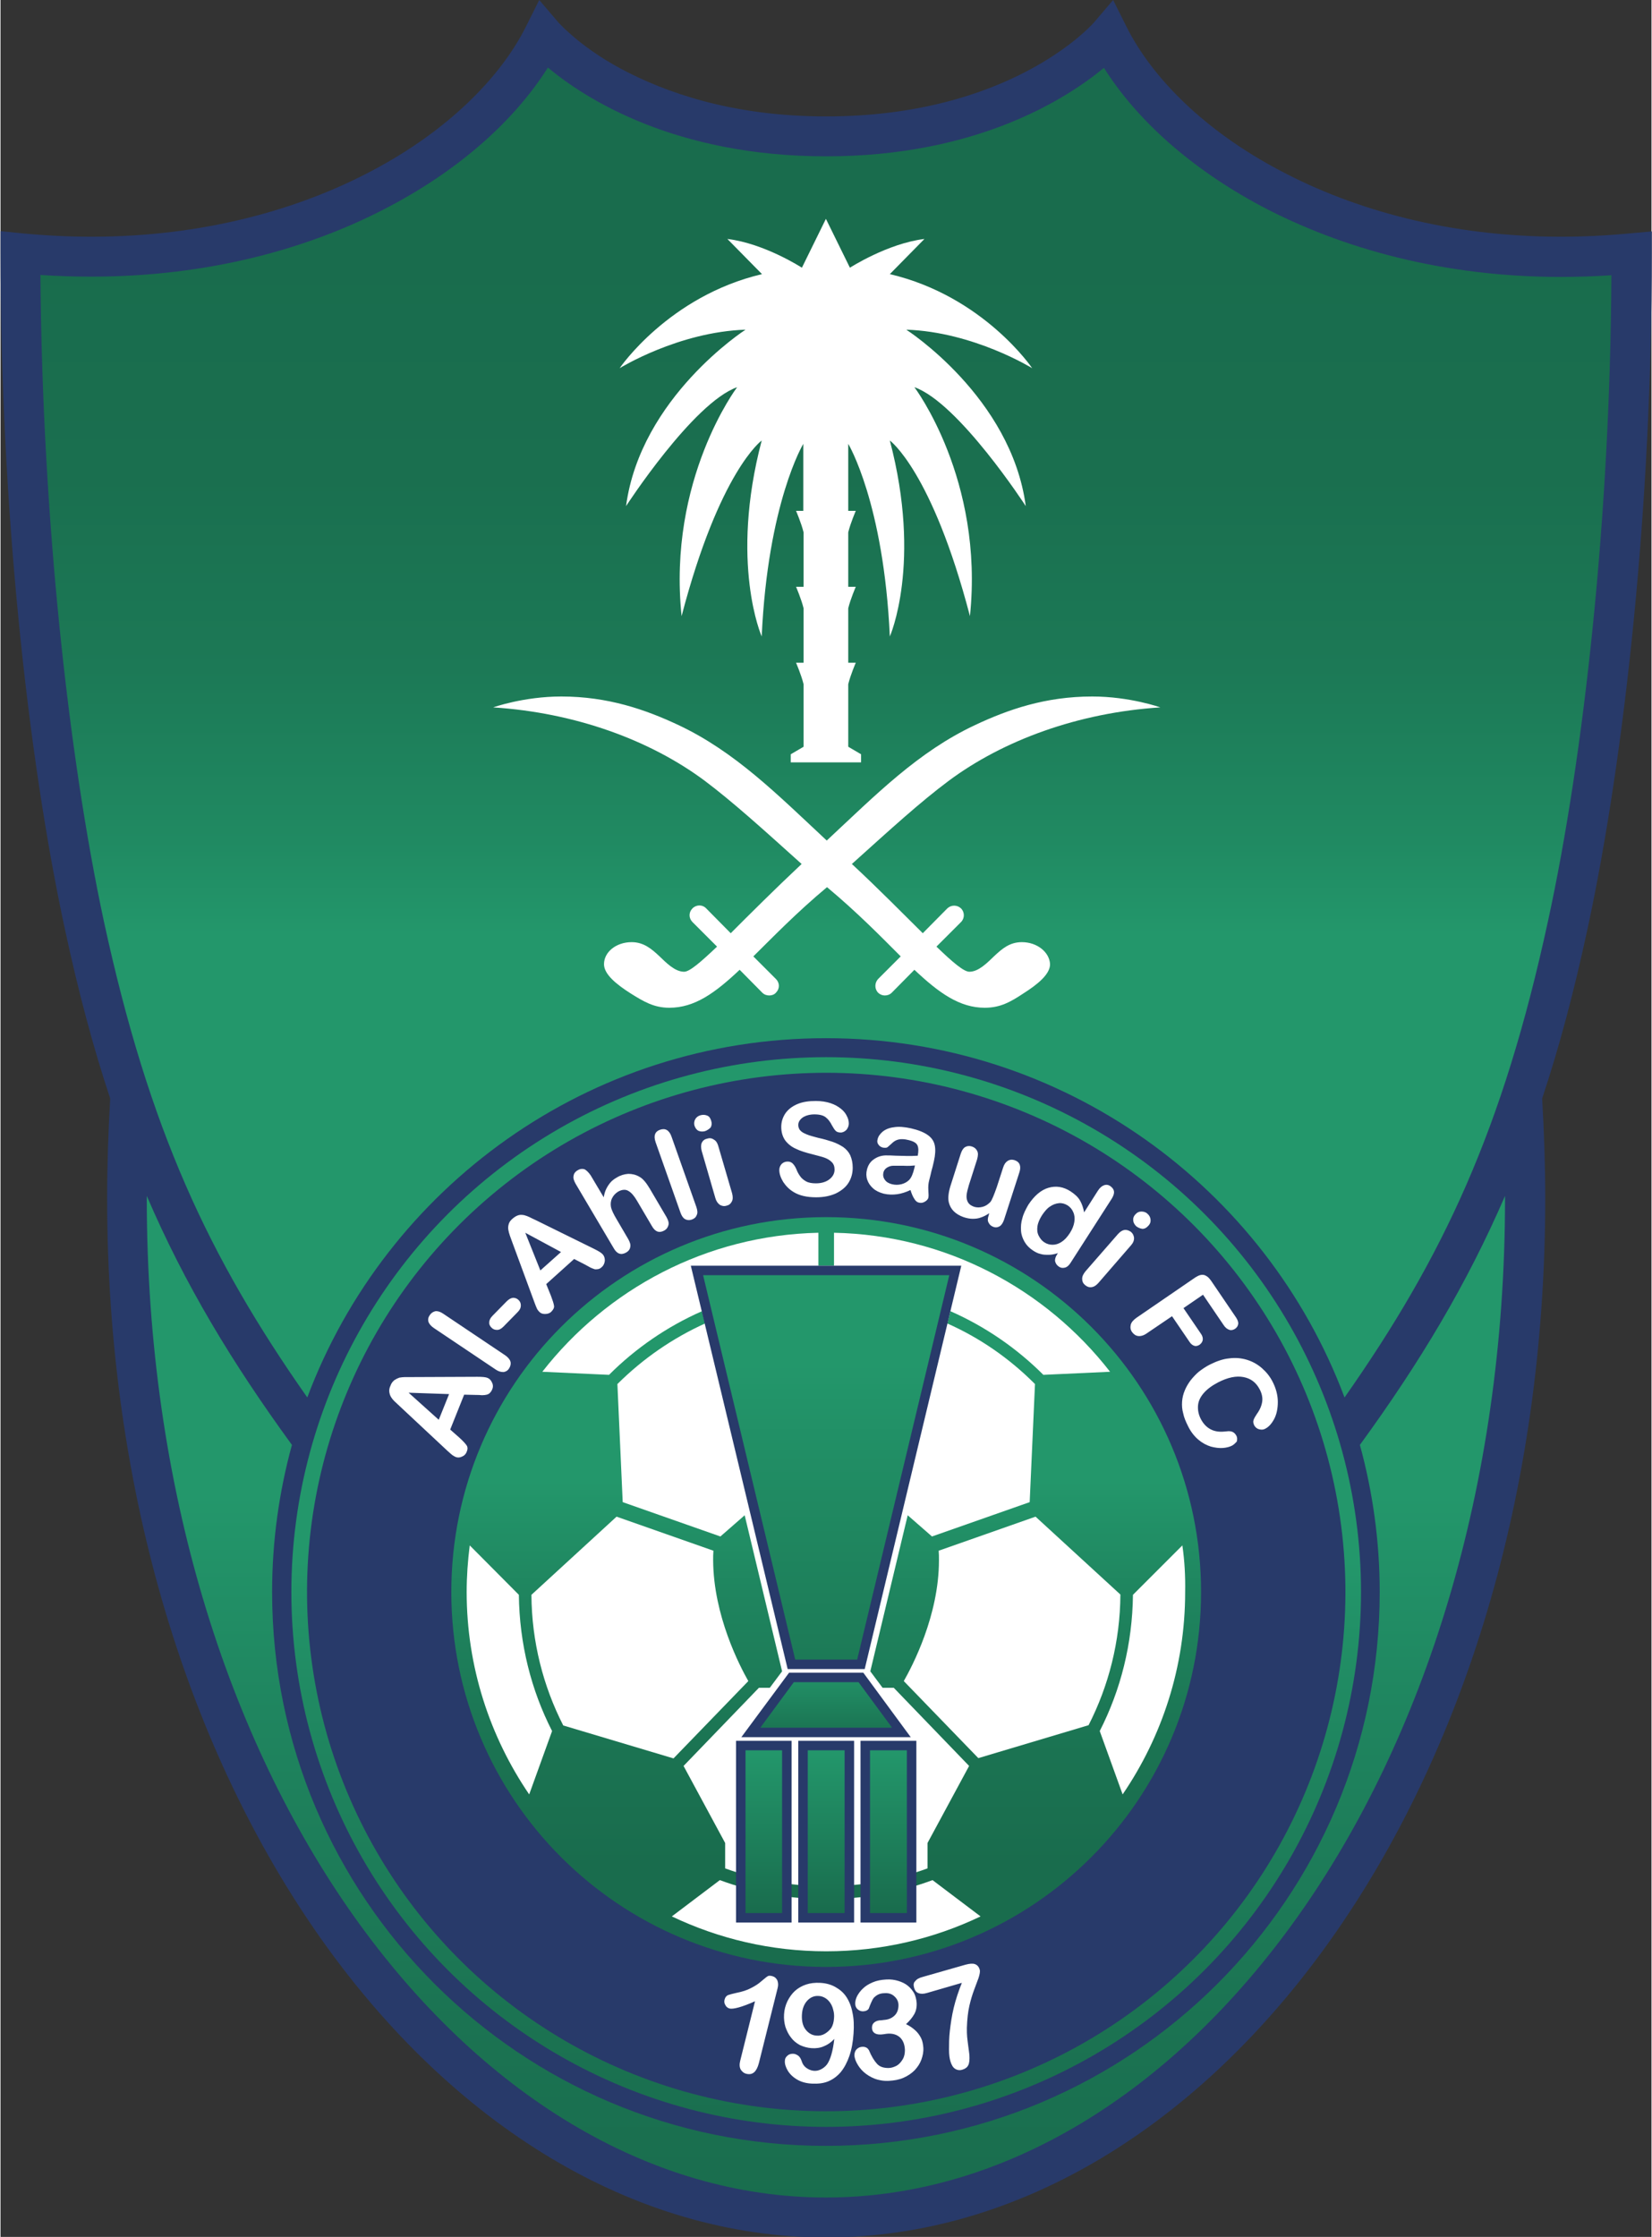
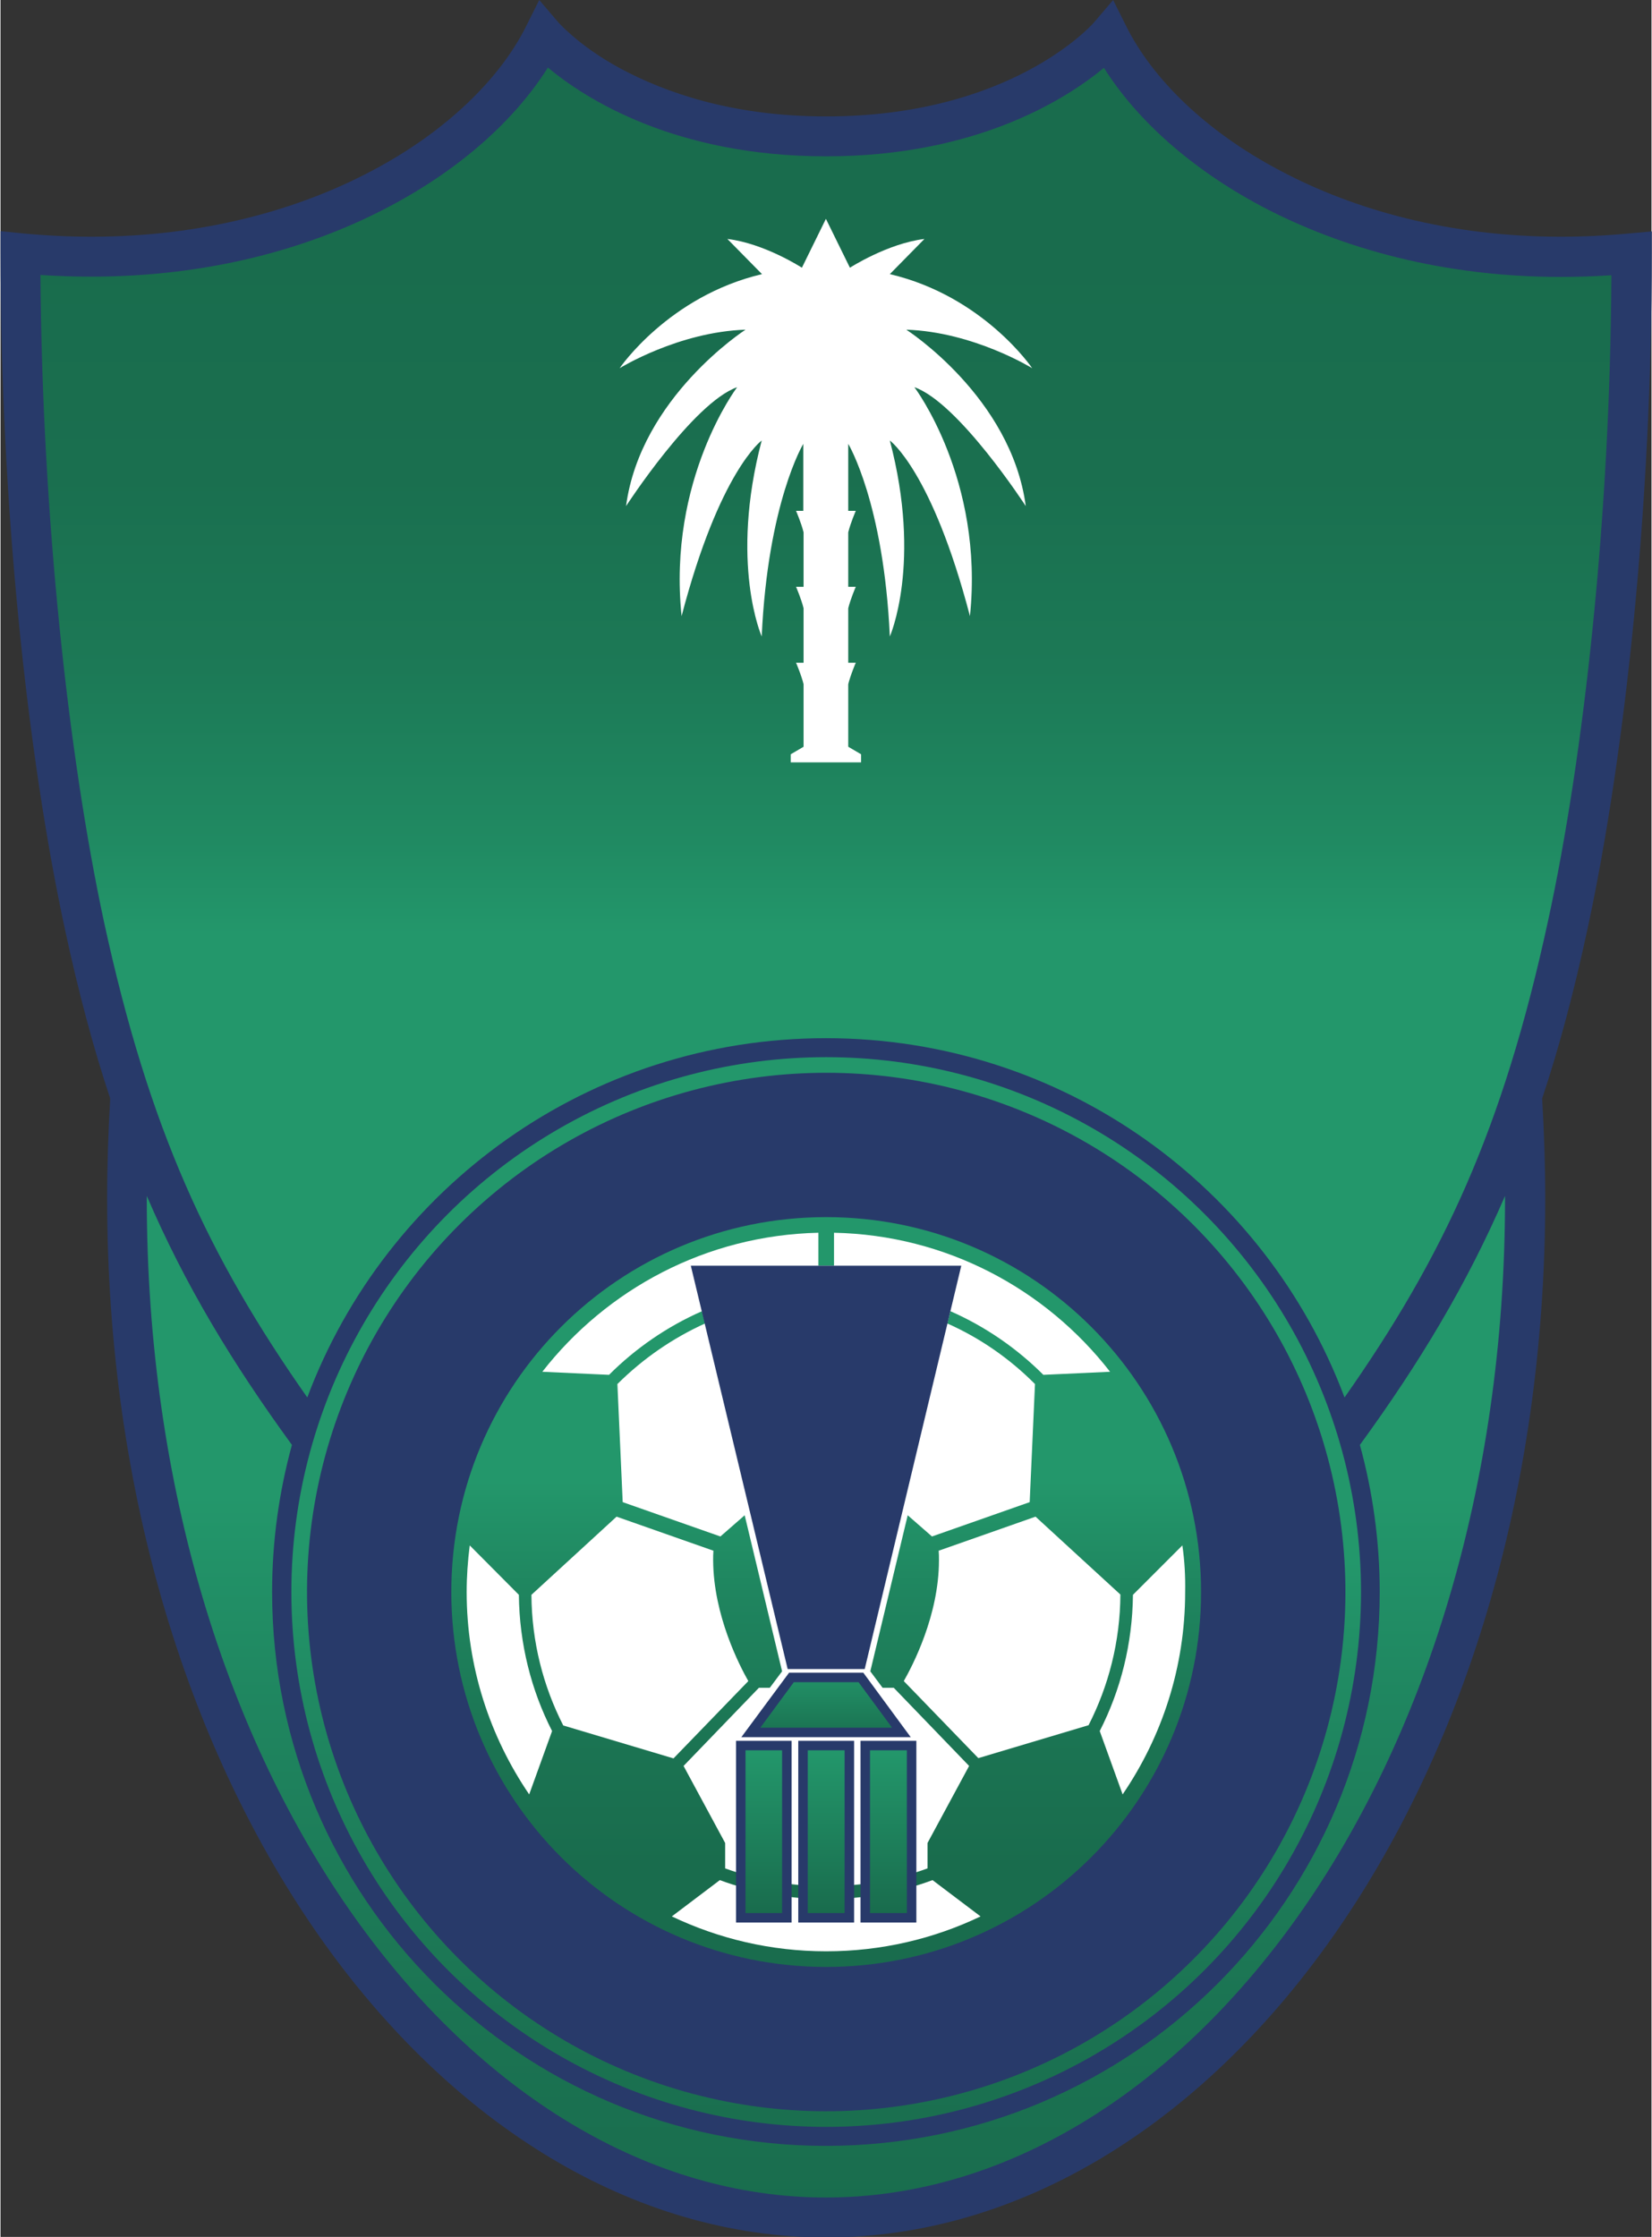
<svg xmlns="http://www.w3.org/2000/svg" xmlns:xlink="http://www.w3.org/1999/xlink" height="367.961" viewBox="0 0 291 394.247" width="271.768">
  <rect x="0" y="0" width="291" height="394.247" fill="#333333" stroke="none" />
  <linearGradient id="a">
    <stop offset=".139" stop-color="#196c4d" />
    <stop offset=".287" stop-color="#1b7352" />
    <stop offset=".499" stop-color="#1f855f" />
    <stop offset=".648" stop-color="#23976b" />
  </linearGradient>
  <linearGradient id="c" gradientUnits="userSpaceOnUse" x1="295.769" x2="295.769" xlink:href="#a" y1="872.811" y2="352.567" />
  <linearGradient id="d" gradientUnits="userSpaceOnUse" x1="295.775" x2="295.775" y1="21.224" y2="504.919">
    <stop offset=".139" stop-color="#196c4d" />
    <stop offset=".31" stop-color="#1a6f4f" />
    <stop offset=".451" stop-color="#1c7956" />
    <stop offset=".579" stop-color="#208a62" />
    <stop offset=".648" stop-color="#23976b" />
  </linearGradient>
  <linearGradient id="e" gradientUnits="userSpaceOnUse" x1="295.772" x2="295.772" xlink:href="#a" y1="850.052" y2="400.413" />
  <linearGradient id="f" gradientUnits="userSpaceOnUse" x1="295.772" x2="295.772" xlink:href="#a" y1="704.643" y2="435.974" />
  <linearGradient id="b">
    <stop offset="0" stop-color="#196c4d" />
    <stop offset="1" stop-color="#23976b" />
  </linearGradient>
  <linearGradient id="g" gradientUnits="userSpaceOnUse" x1="273.449" x2="273.449" xlink:href="#b" y1="685.28" y2="626.952" />
  <linearGradient id="h" gradientUnits="userSpaceOnUse" x1="295.775" x2="295.775" xlink:href="#b" y1="685.28" y2="626.952" />
  <linearGradient id="i" gradientUnits="userSpaceOnUse" x1="295.772" x2="295.772" xlink:href="#b" y1="645.652" y2="488.116" />
  <linearGradient id="j" gradientUnits="userSpaceOnUse" x1="295.772" x2="295.772" xlink:href="#b" y1="624.948" y2="596.813" />
  <linearGradient id="k" gradientUnits="userSpaceOnUse" x1="318.098" x2="318.098" xlink:href="#b" y1="685.28" y2="626.952" />
  <g transform="scale(.492)">
    <path d="m494.1 570.3c0 109.5-88.8 198.4-198.4 198.4s-198.4-88.8-198.4-198.4 88.8-198.4 198.4-198.4 198.4 88.9 198.4 198.4z" fill="#283a6a" />
    <path d="m583.7 83.6c-8.4.8-16.7 1.2-24.7 1.2-39.6 0-73.9-9.5-100.6-23.7-26.8-14.1-45.8-33.1-55-51.5l-4.8-9.6-7 8.2c-1.1 1.2-30.2 33.5-95.8 33.5-33.9 0-57.9-8.7-73.6-17.1-7.8-4.2-13.5-8.5-17.1-11.6-1.8-1.6-3.2-2.8-4-3.7-.4-.4-.7-.7-.9-.9-.1-.1-.2-.2-.2-.2l-7-8.2-4.8 9.6c-9.2 18.4-28.3 37.4-55 51.5-26.7 14.2-61.1 23.7-100.6 23.7-8 0-16.3-.4-24.7-1.2l-7.9-.8v7.9c0 89.4 9.5 179.4 23.1 242.3 4.8 22.3 10.1 42.2 16.2 60.5-.7 12.1-1.1 24-1.1 35.8 0 106.6 29.9 199.2 76.9 265.6 47 66.3 111.6 106.6 180.7 106.6s133.7-40.3 180.7-106.6c47.1-66.4 76.9-159 76.9-265.6 0-11.8-.4-23.7-1.1-35.8 6.1-18.3 11.4-38.2 16.2-60.5 13.6-62.9 23.1-152.9 23.1-242.2v-7.9z" fill="#283a6a" />
    <path d="m539 429.3c0 103.9-29.2 193.8-74.3 257.3-45.2 63.6-105.8 100.6-169 100.6s-123.8-37-169-100.6c-45.1-63.6-74.3-153.4-74.3-257.3 0-.3 0-.6 0-.9 13.7 31.9 30.6 59.8 52 89.2-4.6 16.8-7.1 34.4-7.1 52.7 0 109.5 88.8 198.4 198.4 198.4s198.4-88.8 198.4-198.4c0-18.2-2.5-35.9-7.1-52.7 21.4-29.4 38.2-57.3 52-89.2z" fill="url(#c)" />
    <path d="m554.4 329.9c-16.2 74.9-37.6 120.4-72.9 170.7-28.2-75.2-100.7-128.7-185.8-128.7-85 0-157.6 53.5-185.8 128.7-35.3-50.3-56.7-95.9-72.9-170.7-12.8-59.7-22.1-145.6-22.7-231.4 6.2.4 12.2.6 18.2.6 41.9 0 78.5-10 107.3-25.4 25.2-13.4 44.5-30.8 56.3-49.5 13.4 11.2 45.6 31.8 99.7 31.8s86.2-20.7 99.5-31.7c11.8 18.7 31.2 36.1 56.3 49.5 28.9 15.3 65.5 25.4 107.3 25.4 6 0 12-.2 18.2-.6-.4 85.7-9.7 171.6-22.7 231.3z" fill="url(#d)" />
    <circle cx="295.8" cy="570.3" fill="url(#e)" r="191.6" />
    <circle cx="295.8" cy="570.3" fill="#283a6a" r="186" transform="rotate(-9.213 295.79 570.227)" />
    <path d="m295.8 436c-74.2 0-134.3 60.1-134.3 134.3s60.1 134.3 134.3 134.3 134.3-60.1 134.3-134.3-60.1-134.3-134.3-134.3z" fill="url(#f)" />
    <path d="M267.9 602.2c-3-5.3-12.5-23.4-12.6-43.3 0-1.1 0-2.2.1-3.4l-34.7-12.2-30.5 28c.1 16.8 4.2 32.7 11.4 46.8l39.5 11.8zM370.8 543.3l-34.7 12.2c.1 1.1.1 2.3.1 3.4 0 19.9-9.6 38-12.6 43.3l26.7 27.6 39.5-11.8c7.2-14.1 11.3-30 11.4-46.8z" fill="#fff" />
    <path d="m251.3 469.7 1.1 4.4c-11.7 5.3-22.2 12.6-31.2 21.5-.1.1-.1.1-.2.2l1.9 42.3 35 12.3 8.7-7.6 13.4 55.9-4.4 5.9h-3.9l-27 28 14.9 27.6v9.1c11.3 4.1 23.5 6.4 36.3 6.4 12.7 0 25-2.3 36.2-6.4v-9.1l14.9-27.6-27-28h-4l-4.4-5.9.1-.4 13.3-55.5 8.7 7.6 35-12.3 1.9-42.3c-.1-.1-.1-.1-.2-.2-9-9-19.5-16.3-31.2-21.5l1.1-4.4c12.5 5.5 23.8 13.3 33.3 22.8l23.9-1.1c-23-29.6-58.7-49-98.9-49.8v11.8h-5.6v-11.8c-40.2.9-75.8 20.2-98.9 49.8l23.9 1.1c9.5-9.5 20.8-17.3 33.3-22.8zM168.1 553.6c-.7 5.5-1.1 11.1-1.1 16.7 0 26.8 8.3 51.8 22.4 72.5l8.2-22.7c-7.5-14.7-11.7-31.2-11.9-48.8z" fill="#fff" />
    <path d="M295.8 680.3c-13.4 0-26.2-2.4-38.1-6.8l-17.2 13c16.8 8 35.5 12.5 55.3 12.5s38.6-4.5 55.3-12.5l-17.2-13c-11.9 4.4-24.7 6.8-38.1 6.8zM423.4 553.6l-17.7 17.7c-.2 17.6-4.4 34.1-11.9 48.8l8.2 22.7c14.1-20.7 22.4-45.6 22.4-72.5.1-5.7-.2-11.2-1-16.7z" fill="#fff" />
    <path d="m263.5 688.7v-65.1h19.9v63.4 1.7z" fill="#283a6a" />
    <path d="m266.9 685.3h13.1v-58.3h-13.1z" fill="url(#g)" />
    <path d="m285.8 688.7v-65.1h20v63.4 1.7z" fill="#283a6a" />
    <path d="m289.2 685.3h13.2v-58.3h-13.2z" fill="url(#h)" />
    <path d="m342 453.4h-94.7l34.7 144.5h27.6l34.6-144.5z" fill="#283a6a" />
-     <path d="m284.7 594.5h22.2l33-137.7h-88.2z" fill="url(#i)" />
    <path d="m324.1 619.6-15-20.4h-26.6l-17.1 23.1h60.7z" fill="#283a6a" />
    <path d="m272.2 618.9h47.2l-12-16.3h-23.2z" fill="url(#j)" />
    <path d="m309.8 688.7h-1.7v-65.1h20v65.1z" fill="#283a6a" />
    <path d="m324.7 685.3v-58.3h-13.2v58.3z" fill="url(#k)" />
    <g fill="#fff">
      <path d="m367.3 181.3c-5.2-39.1-42.8-63.2-42.8-63.2 24.1.8 45.1 13.8 45.1 13.8s-17.4-25.8-51-33.7l12.4-12.6c-13.2 1.6-26.7 10.3-26.7 10.3l-8.6-17.5-8.6 17.5s-13.4-8.7-26.7-10.3l12.4 12.6c-33.5 7.9-51 33.7-51 33.7s21-13 45.1-13.8c0 0-37.6 24.2-42.8 63.2 0 0 24-37 39.8-42.6 0 0-25 33-19.9 82 13.6-52 28.7-62.9 28.7-62.9-11.6 44 0 70.2 0 70.2 2.2-48 14.9-69 14.9-69v24h-2.6s1.9 4.4 2.7 7.7v19.5h-2.7s1.9 4.4 2.7 7.7v19.5h-2.7s1.9 4.4 2.7 7.7v22.4l-4.6 2.7v2.9h25.2v-2.9l-4.6-2.7v-22.4c.8-3.3 2.7-7.7 2.7-7.7h-2.7v-19.5c.8-3.3 2.7-7.7 2.7-7.7h-2.7v-19.5c.8-3.3 2.7-7.7 2.7-7.7h-2.7v-24s12.7 21 14.9 69c0 0 11.6-26.2 0-70.2 0 0 15.1 10.9 28.7 62.9 5.1-49-19.9-82-19.9-82 15.9 5.6 39.9 42.6 39.9 42.6z" />
-       <path d="M365.9 337.5c-4.4 0-7.1 2.4-9.8 4.9-2.6 2.5-5.7 5.7-9 5.7-2 0-6-3.4-11.8-9l8.8-8.8c1.4-1.4 1.3-3.6 0-4.9-1.4-1.3-3.5-1.3-4.9 0l-8.8 8.9c-6.9-6.8-15.5-15.6-25.4-24.8 14-12.6 24.5-22.2 34.7-29.8 19.5-14.5 46.3-24.4 75.8-26.3 0 0-10.9-3.9-24.4-3.9-16.8 0-30.2 4.7-41.9 10.2-20.5 9.6-35.5 24.9-53.2 41.4-17.7-16.5-32.8-31.8-53.2-41.4-11.7-5.5-25.2-10.2-41.9-10.2-13.5 0-24.4 3.9-24.4 3.9 29.4 1.9 56.2 11.7 75.8 26.3 10.1 7.6 20.7 17.2 34.7 29.8-9.9 9.3-18.6 18-25.4 24.8l-8.8-8.9c-1.3-1.4-3.5-1.4-4.9 0s-1.4 3.5 0 4.9l8.8 8.8c-5.8 5.5-9.8 9-11.8 9-3.3 0-6.4-3.2-9-5.7-2.7-2.5-5.5-4.9-9.8-4.9-5.5 0-9.9 3.5-9.9 7.9 0 3.6 4.4 7.2 9.6 10.5 4.5 2.8 8.2 5.1 13.8 5.1 9.1 0 16.4-5.3 25.2-13.6l8.1 8.2c.7.7 1.6 1 2.5 1s1.8-.3 2.4-1c1.4-1.4 1.4-3.5 0-4.9l-8.1-8.1c7.2-7.1 15.5-15.7 26.4-24.8 10.9 9.1 19.3 17.7 26.4 24.8l-8.1 8.1c-1.3 1.4-1.3 3.6 0 4.9.7.7 1.6 1 2.4 1 .9 0 1.8-.3 2.5-1l8.1-8.2c8.8 8.3 16.2 13.6 25.2 13.6 5.7 0 9.4-2.2 13.8-5.1 5.2-3.3 9.6-6.9 9.6-10.5-.2-4.3-4.6-7.9-10.1-7.9zM170.5 499.7l-4.4-.1-5 12.5 3.4 3c1.3 1.2 2.1 2.1 2.5 2.7s.4 1.4 0 2.3c-.3.8-.9 1.4-1.7 1.7-.8.4-1.6.4-2.3.1-.4-.2-.8-.4-1.2-.7s-.9-.8-1.6-1.4l-16.9-15.8c-.5-.5-1.1-1-1.7-1.6-.7-.6-1.2-1.2-1.6-1.8s-.6-1.2-.7-1.9 0-1.5.4-2.3c.3-.9.8-1.5 1.4-2 .6-.4 1.2-.7 1.8-.9.7-.1 1.3-.2 2-.2h2.8l23.1-.1c1.8 0 3 .1 3.7.4s1.2.8 1.6 1.7c.4.8.4 1.7 0 2.5-.2.5-.5.9-.8 1.2s-.7.5-1.1.6-1 .2-1.7.2c-.8-.1-1.5-.1-2-.1zm-13.5 8.9 3.7-9.2-14.5-.5zM209.4 453l-3.9-2-10 9 1.7 4.2c.6 1.6 1 2.8 1.1 3.6.1.7-.3 1.4-1 2.1-.6.6-1.4.8-2.3.8s-1.6-.3-2.1-.9c-.3-.3-.6-.7-.8-1.2s-.5-1.1-.8-2l-8-21.7c-.2-.6-.5-1.4-.8-2.2-.3-.9-.5-1.6-.6-2.3s0-1.4.2-2c.2-.7.7-1.3 1.4-1.9s1.4-1 2.1-1.2 1.4-.1 2 0c.7.2 1.3.4 1.9.7s1.4.7 2.5 1.2l20.7 10.2c1.6.8 2.6 1.4 3.1 2s.7 1.3.7 2.2c-.1.9-.4 1.7-1.1 2.3-.4.4-.8.6-1.2.7s-.8.1-1.2.1c-.4-.1-.9-.3-1.6-.6-.9-.5-1.5-.8-2-1.1zm-16 2.1 7.4-6.6-12.8-6.9zM177.4 490.6l-22.2-14.9c-1-.7-1.6-1.4-1.9-2.2-.2-.8-.1-1.6.5-2.4.5-.8 1.2-1.2 2-1.4.8-.1 1.8.2 2.8.9l22.2 14.9c1 .7 1.7 1.5 1.9 2.3s0 1.6-.5 2.4-1.2 1.2-2 1.3c-.9 0-1.8-.2-2.8-.9zM243.6 434.4l-8.9-25.2c-.4-1.2-.5-2.1-.2-2.9s.9-1.3 1.8-1.6 1.7-.3 2.4.1 1.3 1.2 1.7 2.4l8.9 25.2c.4 1.2.5 2.2.1 2.9-.3.8-.9 1.3-1.8 1.6s-1.7.2-2.4-.2-1.2-1.2-1.6-2.3zM185.2 470.1l-5 5.1c-.8.8-1.5 1.2-2.3 1.2s-1.4-.2-2-.8-.9-1.2-.8-2c0-.7.4-1.5 1.2-2.3l5-5.1c.8-.8 1.5-1.2 2.3-1.3.7 0 1.4.2 2 .8s.8 1.2.8 1.9c0 1-.4 1.7-1.2 2.5zM211.4 421l4.7 7.9c.2-1.2.5-2.2.9-3s.9-1.6 1.5-2.3 1.4-1.3 2.3-1.8c1.3-.8 2.7-1.2 4.1-1.3 1.4 0 2.7.3 3.9 1 .8.4 1.4 1 2 1.7s1.2 1.6 1.8 2.6l6 10.2c.6 1.1.9 2 .7 2.8s-.6 1.5-1.5 2c-1.8 1-3.3.5-4.5-1.7l-5.3-9c-1-1.7-2-2.9-3.1-3.5-1-.6-2.3-.5-3.7.3-.9.6-1.6 1.3-2.1 2.3s-.6 2.1-.4 3.2c.2 1 .9 2.5 2.1 4.5l4.1 7c.6 1.1.9 2 .7 2.8-.1.8-.6 1.5-1.5 2-1.8 1-3.3.5-4.5-1.7l-13.6-23c-.6-1.1-.9-2-.7-2.8.1-.8.6-1.5 1.5-2 .8-.5 1.7-.6 2.5-.3.7.4 1.4 1.1 2.1 2.1zM252.4 405.2c-.8.2-1.6.2-2.3-.1s-1.2-1-1.5-1.9c-.2-.8-.1-1.6.3-2.3s1.1-1.2 1.9-1.4 1.5-.2 2.3.1 1.2.9 1.5 1.9c.3.9.2 1.7-.2 2.4-.6.6-1.2 1-2 1.3zm4.7 5.2 5 17.1c.3 1.2.3 2.2-.1 2.9-.4.8-1 1.3-1.9 1.5-.9.3-1.7.1-2.4-.3-.7-.5-1.3-1.3-1.6-2.4l-4.9-16.9c-.3-1.2-.3-2.1 0-2.9.4-.8 1-1.3 1.9-1.5.9-.3 1.7-.2 2.4.3.8.4 1.3 1.2 1.6 2.2zM405 446.1l-11.7 13.5c-.8.9-1.6 1.4-2.5 1.5s-1.6-.2-2.3-.8-1-1.3-1-2.2.4-1.7 1.2-2.7l11.6-13.3c.8-.9 1.6-1.4 2.4-1.5s1.6.2 2.3.7c.7.6 1 1.3 1.1 2.2 0 .9-.3 1.7-1.1 2.6zm1.9-6.8c-.6-.6-1-1.2-1.1-2s.1-1.6.8-2.3c.6-.7 1.3-1 2.1-1s1.6.2 2.2.8c.6.5 1 1.2 1.1 2s-.1 1.6-.8 2.3c-.6.7-1.3 1.1-2.1 1.1-.8-.1-1.5-.4-2.2-.9zM305.3 418.3c0 2-.5 3.8-1.5 5.4s-2.5 2.8-4.5 3.8c-2 .9-4.3 1.4-7.1 1.4-3.3 0-6-.6-8.1-1.9-1.5-.9-2.7-2.1-3.7-3.6-.9-1.5-1.4-2.9-1.4-4.3 0-.8.3-1.5.8-2.1.6-.6 1.3-.9 2.2-.9.7 0 1.3.2 1.8.7s.9 1.1 1.3 2c.4 1.1.9 1.9 1.4 2.6s1.2 1.3 2.1 1.8 2.1.7 3.5.7c2 0 3.6-.5 4.8-1.4s1.9-2.1 1.9-3.5c0-1.1-.3-2-1-2.7s-1.5-1.2-2.6-1.6-2.5-.7-4.3-1.2c-2.4-.6-4.4-1.2-6-2-1.6-.7-2.9-1.8-3.8-3-.9-1.3-1.4-2.9-1.4-4.8 0-1.8.5-3.4 1.5-4.9 1-1.4 2.4-2.5 4.3-3.3s4.1-1.1 6.6-1.1c2 0 3.8.3 5.3.8s2.7 1.2 3.7 2 1.7 1.7 2.1 2.6c.5.9.7 1.8.7 2.7 0 .8-.3 1.5-.8 2.2-.6.6-1.3 1-2.1 1s-1.4-.2-1.8-.6-.8-1-1.3-1.9c-.6-1.2-1.3-2.2-2.2-2.9-.8-.7-2.2-1.1-4.1-1.1-1.7 0-3.1.4-4.2 1.1-1.1.8-1.6 1.7-1.6 2.7 0 .7.2 1.2.5 1.7.4.5.9.9 1.5 1.2s1.3.6 1.9.8 1.7.5 3.2.9c1.9.4 3.6.9 5.1 1.4s2.8 1.2 3.9 1.9c1.1.8 1.9 1.7 2.5 2.9.6 1.4.9 2.8.9 4.5zM326 426.3c-1.7.8-3.3 1.3-4.8 1.5s-3.1.2-4.8-.2c-1.5-.4-2.8-1-3.8-1.9s-1.7-1.9-2.1-3.1-.4-2.4-.1-3.6c.4-1.6 1.2-2.9 2.6-3.8 1.3-.9 2.9-1.4 4.8-1.3.4 0 1.4 0 3 .1 1.6 0 2.9.1 4.1.1 1.1 0 2.4 0 3.7-.1.3-1.6.3-2.8-.1-3.7s-1.5-1.5-3.2-1.9c-1.5-.4-2.7-.4-3.6-.2s-1.7.7-2.4 1.4c-.8.7-1.3 1.2-1.6 1.4s-.8.2-1.6.1c-.7-.2-1.2-.5-1.6-1.1-.4-.5-.5-1.2-.3-1.8.2-1.1.9-2 1.8-2.8 1-.8 2.3-1.4 4.1-1.6 1.7-.3 3.8-.1 6.1.4 2.6.6 4.6 1.4 6 2.4s2.2 2.2 2.5 3.7.2 3.4-.3 5.6c-.3 1.4-.6 2.6-.9 3.6-.2 1-.5 2.1-.8 3.3-.3 1.1-.4 2.3-.3 3.7.1 1.3.1 2.1 0 2.5-.1.6-.6 1.1-1.3 1.5s-1.4.5-2.1.3c-.6-.1-1.2-.6-1.6-1.3-.6-.9-1-1.9-1.4-3.2zm1.6-8.8c-1 .1-2.3.2-4.1.1-1.8 0-3 0-3.7 0s-1.4.2-2.1.6-1.2 1-1.4 1.8c-.2.9-.1 1.8.5 2.6.5.8 1.4 1.3 2.5 1.6 1.2.3 2.3.3 3.5 0 1.1-.3 2-.8 2.7-1.5.8-.8 1.4-2.2 1.9-4.3zM354 435.4l.2-.8c-1 .7-2 1.2-2.9 1.5-1 .4-2 .5-3 .5s-2.1-.2-3.3-.6c-1.4-.5-2.6-1.2-3.5-2.1s-1.5-2-1.8-3.3c-.3-1.5-.1-3.4.6-5.7l3.7-11.6c.4-1.2.9-2 1.6-2.4s1.5-.5 2.4-.2 1.5.8 1.9 1.6.3 1.7 0 2.9l-3 9.4c-.4 1.4-.7 2.5-.8 3.5s.1 1.9.5 2.6 1.1 1.2 2.2 1.6c1 .3 2 .3 3.1 0s1.9-.9 2.7-1.7c.6-.7 1.3-2.5 2.3-5.3l2.3-7.1c.4-1.2.9-1.9 1.7-2.4.7-.4 1.5-.5 2.4-.2s1.5.8 1.8 1.5c.3.8.3 1.7-.1 2.9l-5.5 17c-.4 1.1-.9 1.9-1.6 2.3s-1.4.5-2.2.2-1.4-.8-1.7-1.5c-.4-.6-.4-1.5 0-2.6zM378.5 449.4l.3-.5c-1.2.4-2.3.6-3.3.6s-2 0-2.9-.3c-1-.2-1.9-.7-2.8-1.3-1.2-.8-2.2-1.8-2.9-3s-1.2-2.5-1.3-4 0-3 .5-4.6c.4-1.6 1.2-3.1 2.1-4.7 2.1-3.2 4.5-5.3 7.2-6.1s5.4-.4 8 1.3c1.5 1 2.6 2 3.3 3.2s1.2 2.6 1.5 4.3l4.9-7.7c.7-1.1 1.4-1.7 2.2-2s1.6-.2 2.3.3 1.2 1.1 1.3 1.9-.2 1.6-.8 2.6l-14.7 22.9c-.6 1-1.3 1.6-2.1 1.8s-1.5.1-2.2-.4-1.1-1.1-1.3-1.9c-.1-.6.1-1.5.7-2.4zm-5.3-14.2c-.9 1.4-1.5 2.7-1.7 4s-.1 2.4.4 3.4 1.1 1.8 2 2.4 1.9.9 3 .9 2.1-.3 3.2-1 2.1-1.8 3-3.2 1.4-2.7 1.6-4 .1-2.4-.4-3.5c-.4-1-1.1-1.8-2-2.4-1-.6-2-.9-3.1-.8s-2.2.5-3.2 1.2c-1 .6-1.9 1.7-2.8 3zM438.2 474.7l-7.4-10.9-7 4.8 6.2 9.1c.6.8.8 1.6.7 2.3s-.5 1.2-1.1 1.7c-.6.4-1.3.6-1.9.4-.7-.2-1.3-.7-1.8-1.5l-6.2-9.1-9 6.1c-1.1.8-2.2 1.1-3.1 1s-1.6-.6-2.2-1.4-.7-1.7-.5-2.6.9-1.7 2-2.5l21-14.4c.8-.5 1.5-.9 2.2-1s1.3 0 1.9.4c.6.3 1.1.9 1.7 1.7l8.9 13.1c.6.9.9 1.7.8 2.4s-.5 1.3-1.1 1.7-1.3.6-2 .4c-.9-.3-1.5-.8-2.1-1.7zM441.3 517.8c-.9.5-2.1.8-3.4.9s-2.8-.1-4.3-.5c-1.6-.5-3.1-1.3-4.5-2.5s-2.7-2.8-3.7-4.9c-.8-1.6-1.4-3-1.7-4.5-.4-1.4-.5-2.8-.4-4.2s.4-2.7 1-4.1c.5-1.2 1.2-2.4 2.1-3.6.9-1.1 1.9-2.2 3-3.1 1.2-.9 2.5-1.8 3.9-2.5 2.4-1.2 4.7-2 6.9-2.2 2.2-.3 4.3-.1 6.3.5s3.8 1.6 5.4 3 2.9 3 3.9 5c1.2 2.4 1.8 4.8 1.8 7.1s-.4 4.4-1.3 6.1-2 2.9-3.2 3.5c-.7.4-1.4.4-2.2.2s-1.3-.7-1.7-1.3c-.4-.8-.5-1.4-.3-2s.6-1.3 1.2-2.2c1.1-1.5 1.7-3 1.9-4.4s-.1-2.9-.9-4.4c-1.3-2.5-3.2-3.9-5.8-4.4s-5.6.1-9.1 1.9c-2.3 1.2-4 2.5-5.2 3.9s-1.9 2.9-2 4.5.2 3.1 1 4.7c.9 1.7 2 2.9 3.5 3.7s3.2 1 5.1.8c.9-.1 1.7-.2 2.4 0s1.2.6 1.7 1.4c.4.7.4 1.4.2 2.2-.4.4-.9 1-1.6 1.4zM265 738.2l5.3-21.3c-4.7 2.1-7.8 2.9-9.1 2.6-.7-.2-1.2-.6-1.5-1.2-.4-.6-.5-1.3-.3-2 .2-.8.6-1.3 1.2-1.6.6-.2 1.6-.5 3-.8 2.1-.4 3.9-1 5.2-1.7 1.4-.7 2.7-1.5 3.8-2.5 1.2-1 1.9-1.6 2.3-1.8.3-.2.9-.2 1.6 0 .8.2 1.4.7 1.8 1.5.3.8.4 1.7.1 2.8l-6.7 26.8c-.8 3.1-2.2 4.4-4.4 3.9-1-.2-1.6-.8-2.1-1.5-.5-.9-.5-2-.2-3.2zM298.7 730.4c-1.1 1.2-2.4 2.1-3.7 2.6-1.3.6-2.8.8-4.4.7-1.5-.1-2.9-.5-4.2-1.1-1.3-.7-2.4-1.6-3.2-2.7-.9-1.1-1.5-2.4-2-3.8-.4-1.4-.6-2.9-.5-4.5.1-1.7.5-3.2 1.2-4.7.7-1.4 1.6-2.7 2.7-3.7s2.5-1.8 4-2.3 3.2-.7 5-.6c2.1.1 3.9.6 5.5 1.5s2.9 2 3.9 3.5 1.8 3.4 2.2 5.6c.5 2.2.6 4.7.4 7.5-.2 3.1-.7 5.8-1.5 8.1s-1.8 4.2-3.1 5.8c-1.3 1.5-2.8 2.6-4.5 3.3s-3.6.9-5.8.8c-2.1-.1-3.9-.6-5.4-1.5s-2.6-2-3.3-3.2-1.1-2.4-1-3.5c0-.7.3-1.3.9-1.8.5-.5 1.2-.7 2-.7.7 0 1.3.3 1.9.7.5.4.9 1 1.2 1.9.3 1 .8 1.8 1.6 2.4s1.7 1 2.7 1.1c.9.1 1.8-.1 2.6-.5s1.6-1 2.2-1.8c1.2-1.7 2.1-4.7 2.6-9.1zm-.1-7.4c.1-1.1 0-2.1-.3-3.1-.2-.9-.6-1.8-1.1-2.5s-1.1-1.3-1.8-1.7-1.5-.7-2.4-.7c-1.5-.1-2.9.5-4 1.7s-1.8 2.9-1.9 5.1c-.1 2.1.3 3.9 1.3 5.2s2.3 2.1 3.9 2.2c1 .1 2-.1 2.9-.6s1.7-1.2 2.4-2.1c.6-1 .9-2.1 1-3.5zM316.4 723.6c1.5-.1 2.7-.5 3.8-1.5 1-.9 1.5-2.2 1.5-3.8 0-1.2-.5-2.3-1.4-3.1-.9-.9-2.1-1.3-3.5-1.2-1 0-1.8.2-2.4.5s-1.1.7-1.5 1.1c-.4.5-.7 1.1-1 1.8s-.6 1.4-.8 2c-.1.3-.4.6-.8.8s-.9.3-1.4.3c-.6 0-1.2-.2-1.8-.7s-.9-1.2-.9-2.1c0-.8.2-1.7.7-2.7.5-.9 1.2-1.9 2.1-2.7.9-.9 2.1-1.6 3.5-2.2s3-.9 4.8-1c1.6-.1 3 .1 4.3.5s2.4.9 3.4 1.7 1.7 1.7 2.3 2.7c.5 1 .8 2.2.9 3.4.1 1.6-.2 3-.9 4.2s-1.6 2.3-2.9 3.5c1.3.6 2.4 1.4 3.3 2.2s1.6 1.8 2.1 2.8.7 2.2.8 3.4c.1 1.5-.2 2.9-.7 4.3s-1.3 2.6-2.4 3.8c-1.1 1.1-2.4 2-4 2.7s-3.3 1-5.2 1.1-3.7-.2-5.2-.8-2.8-1.4-3.9-2.4-1.8-2-2.4-3.1-.8-2-.9-2.7c0-.9.2-1.7.8-2.3s1.3-.9 2.2-.9c.5 0 .9.1 1.3.3s.7.6.9.9c.9 2.2 1.9 3.8 2.9 4.9s2.4 1.5 4.1 1.5c1 0 1.9-.3 2.9-.8.9-.5 1.6-1.3 2.2-2.3s.8-2.1.8-3.4c-.1-1.9-.6-3.3-1.7-4.4-1.1-1-2.5-1.5-4.4-1.4-.3 0-.8.1-1.5.2s-1.1.1-1.3.1c-.9 0-1.6-.2-2.1-.6s-.8-1-.8-1.8.2-1.4.8-1.9 1.4-.8 2.6-.8zM330.3 708.2l15.4-4.4c1.5-.4 2.6-.5 3.4-.2s1.4.9 1.7 2c.2.6 0 1.6-.4 2.9-.5 1.3-1 2.7-1.6 4.3s-1.2 3.5-1.7 5.7-.8 4.8-.9 7.9c0 1.3 0 2.4.1 3.3.1.8.2 1.9.4 3.3.2 1.3.3 2.4.4 3.1.1 1.7 0 2.9-.4 3.7s-1.1 1.3-2.1 1.6c-.9.3-1.8.2-2.6-.3s-1.3-1.4-1.7-2.7c-.3-1-.5-2.4-.5-4.2s0-4.1.3-6.7.7-5.4 1.4-8.3 1.7-5.9 2.9-8.9l-12.4 3.6c-1.3.4-2.3.4-3.1.1s-1.3-.9-1.6-1.9c-.3-1.1-.2-1.9.4-2.4.5-.7 1.4-1.2 2.6-1.5z" />
    </g>
  </g>
</svg>